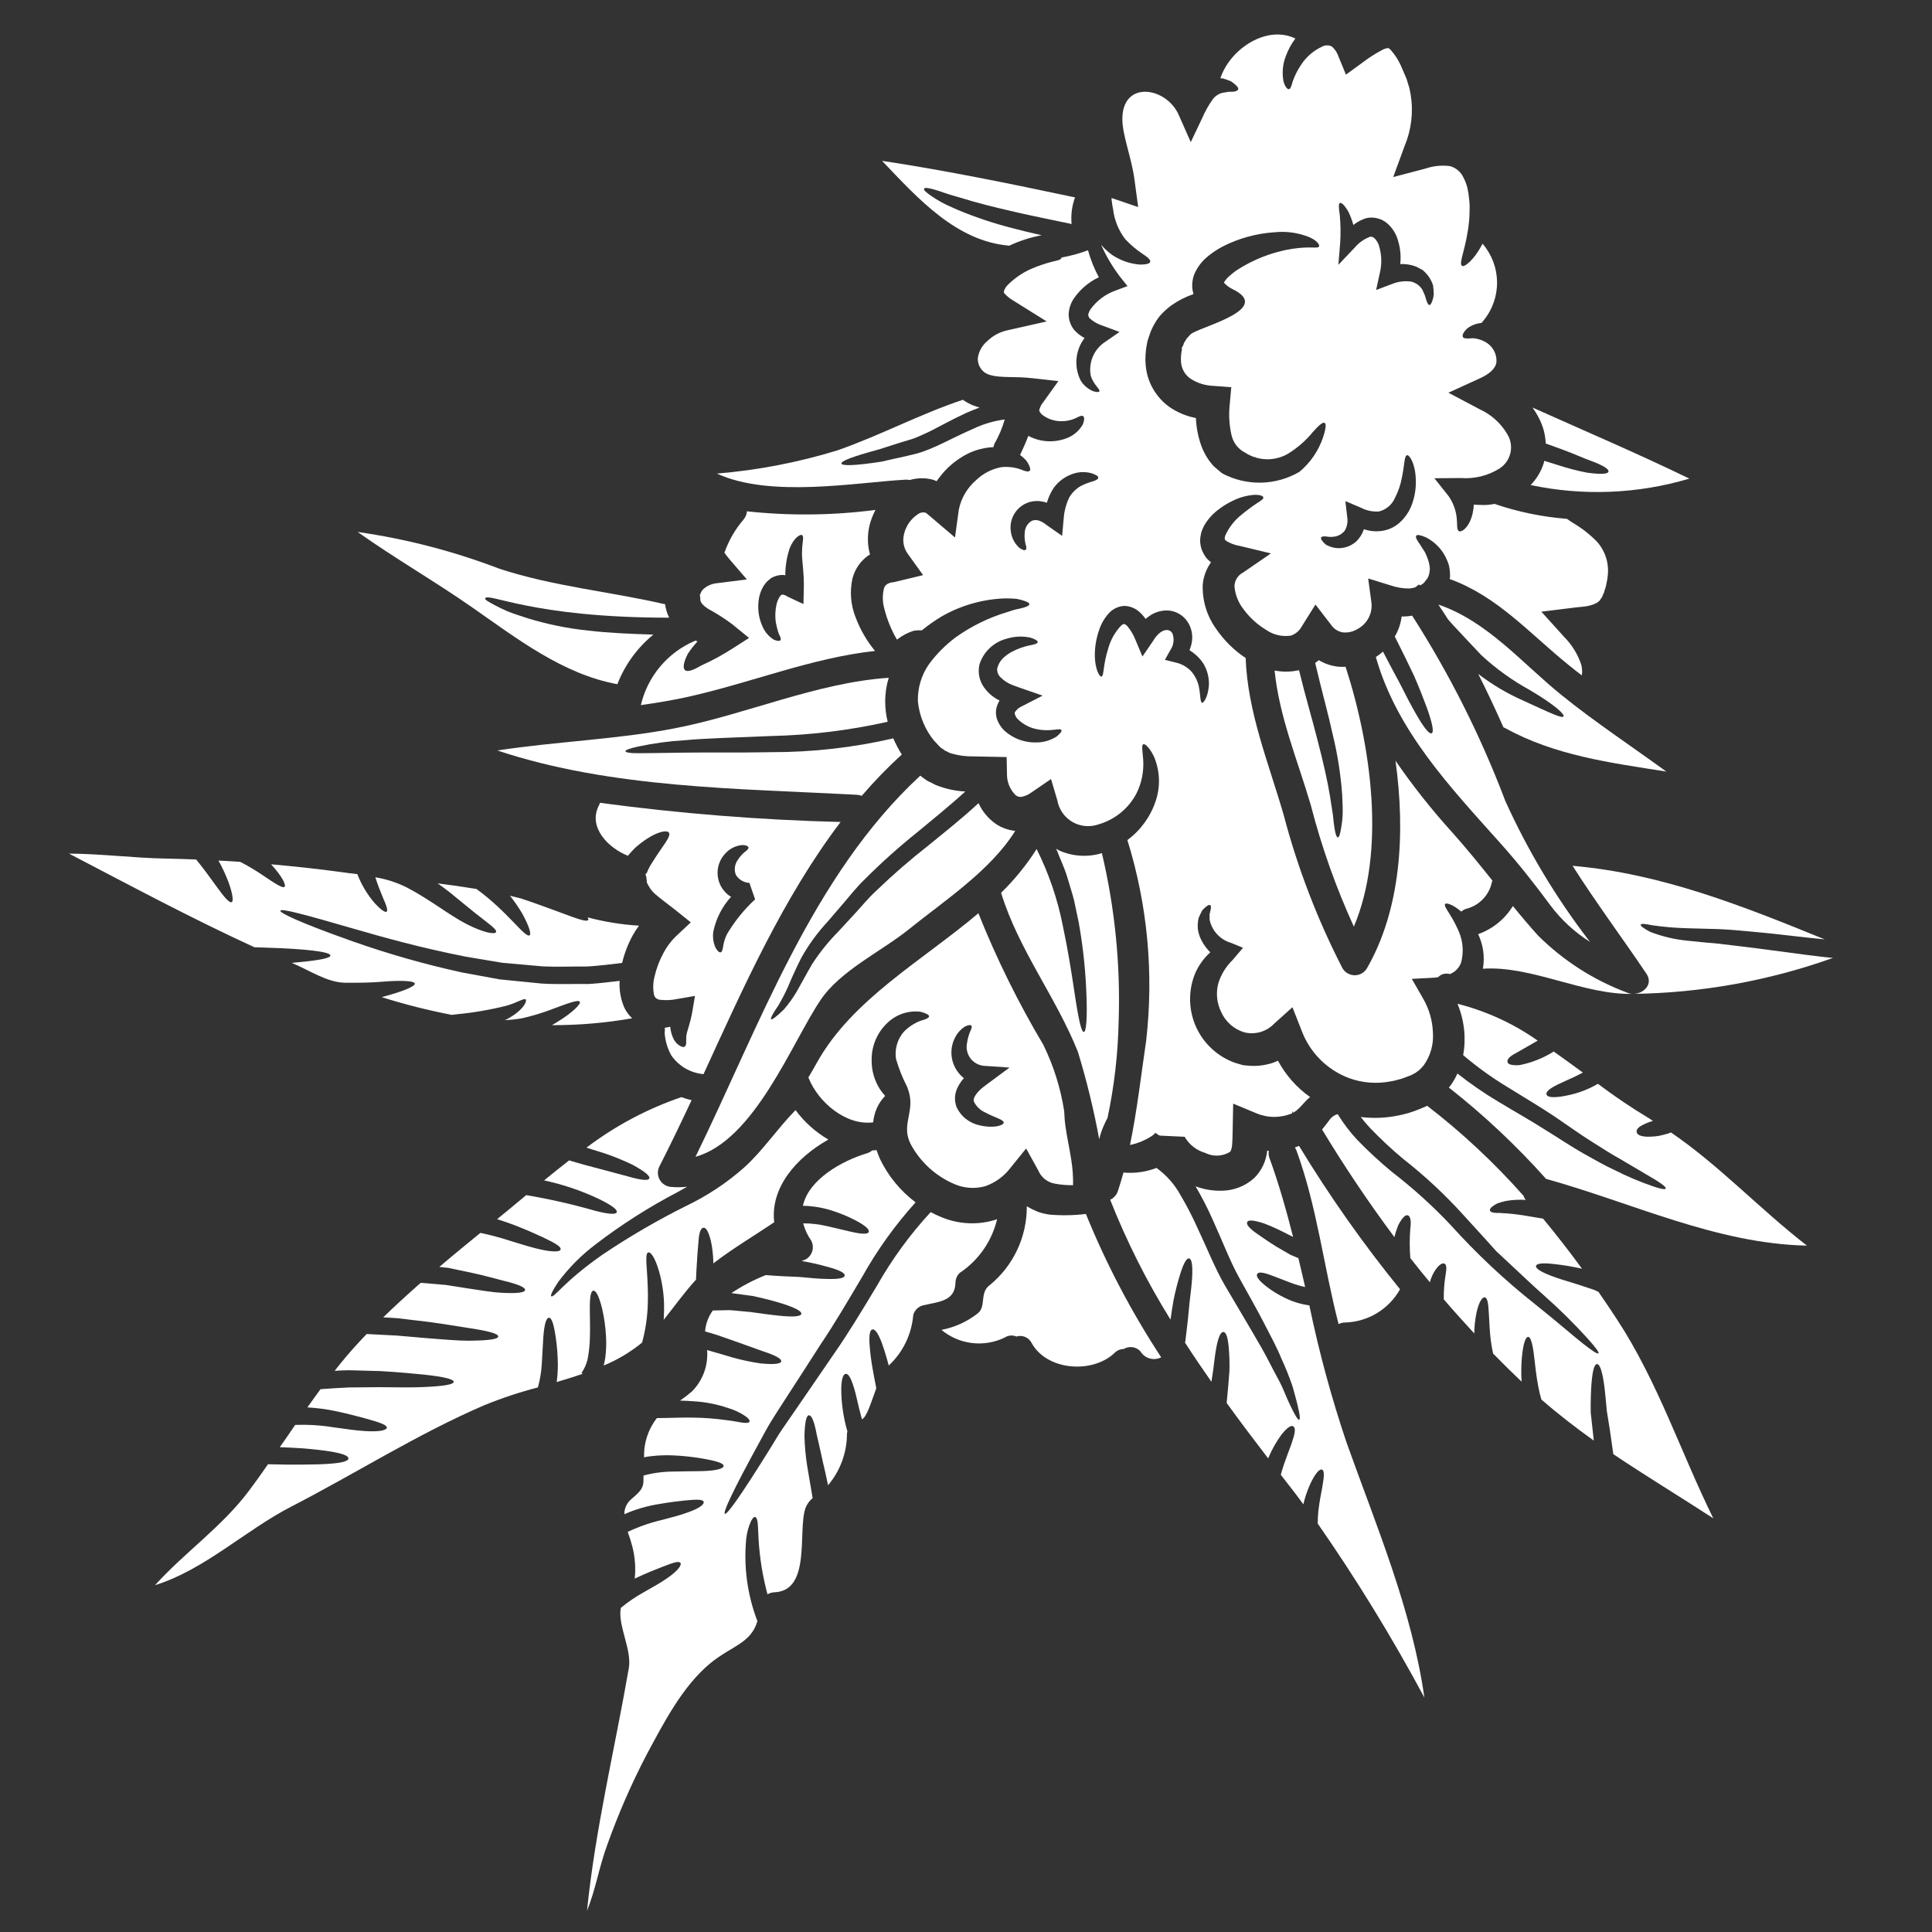
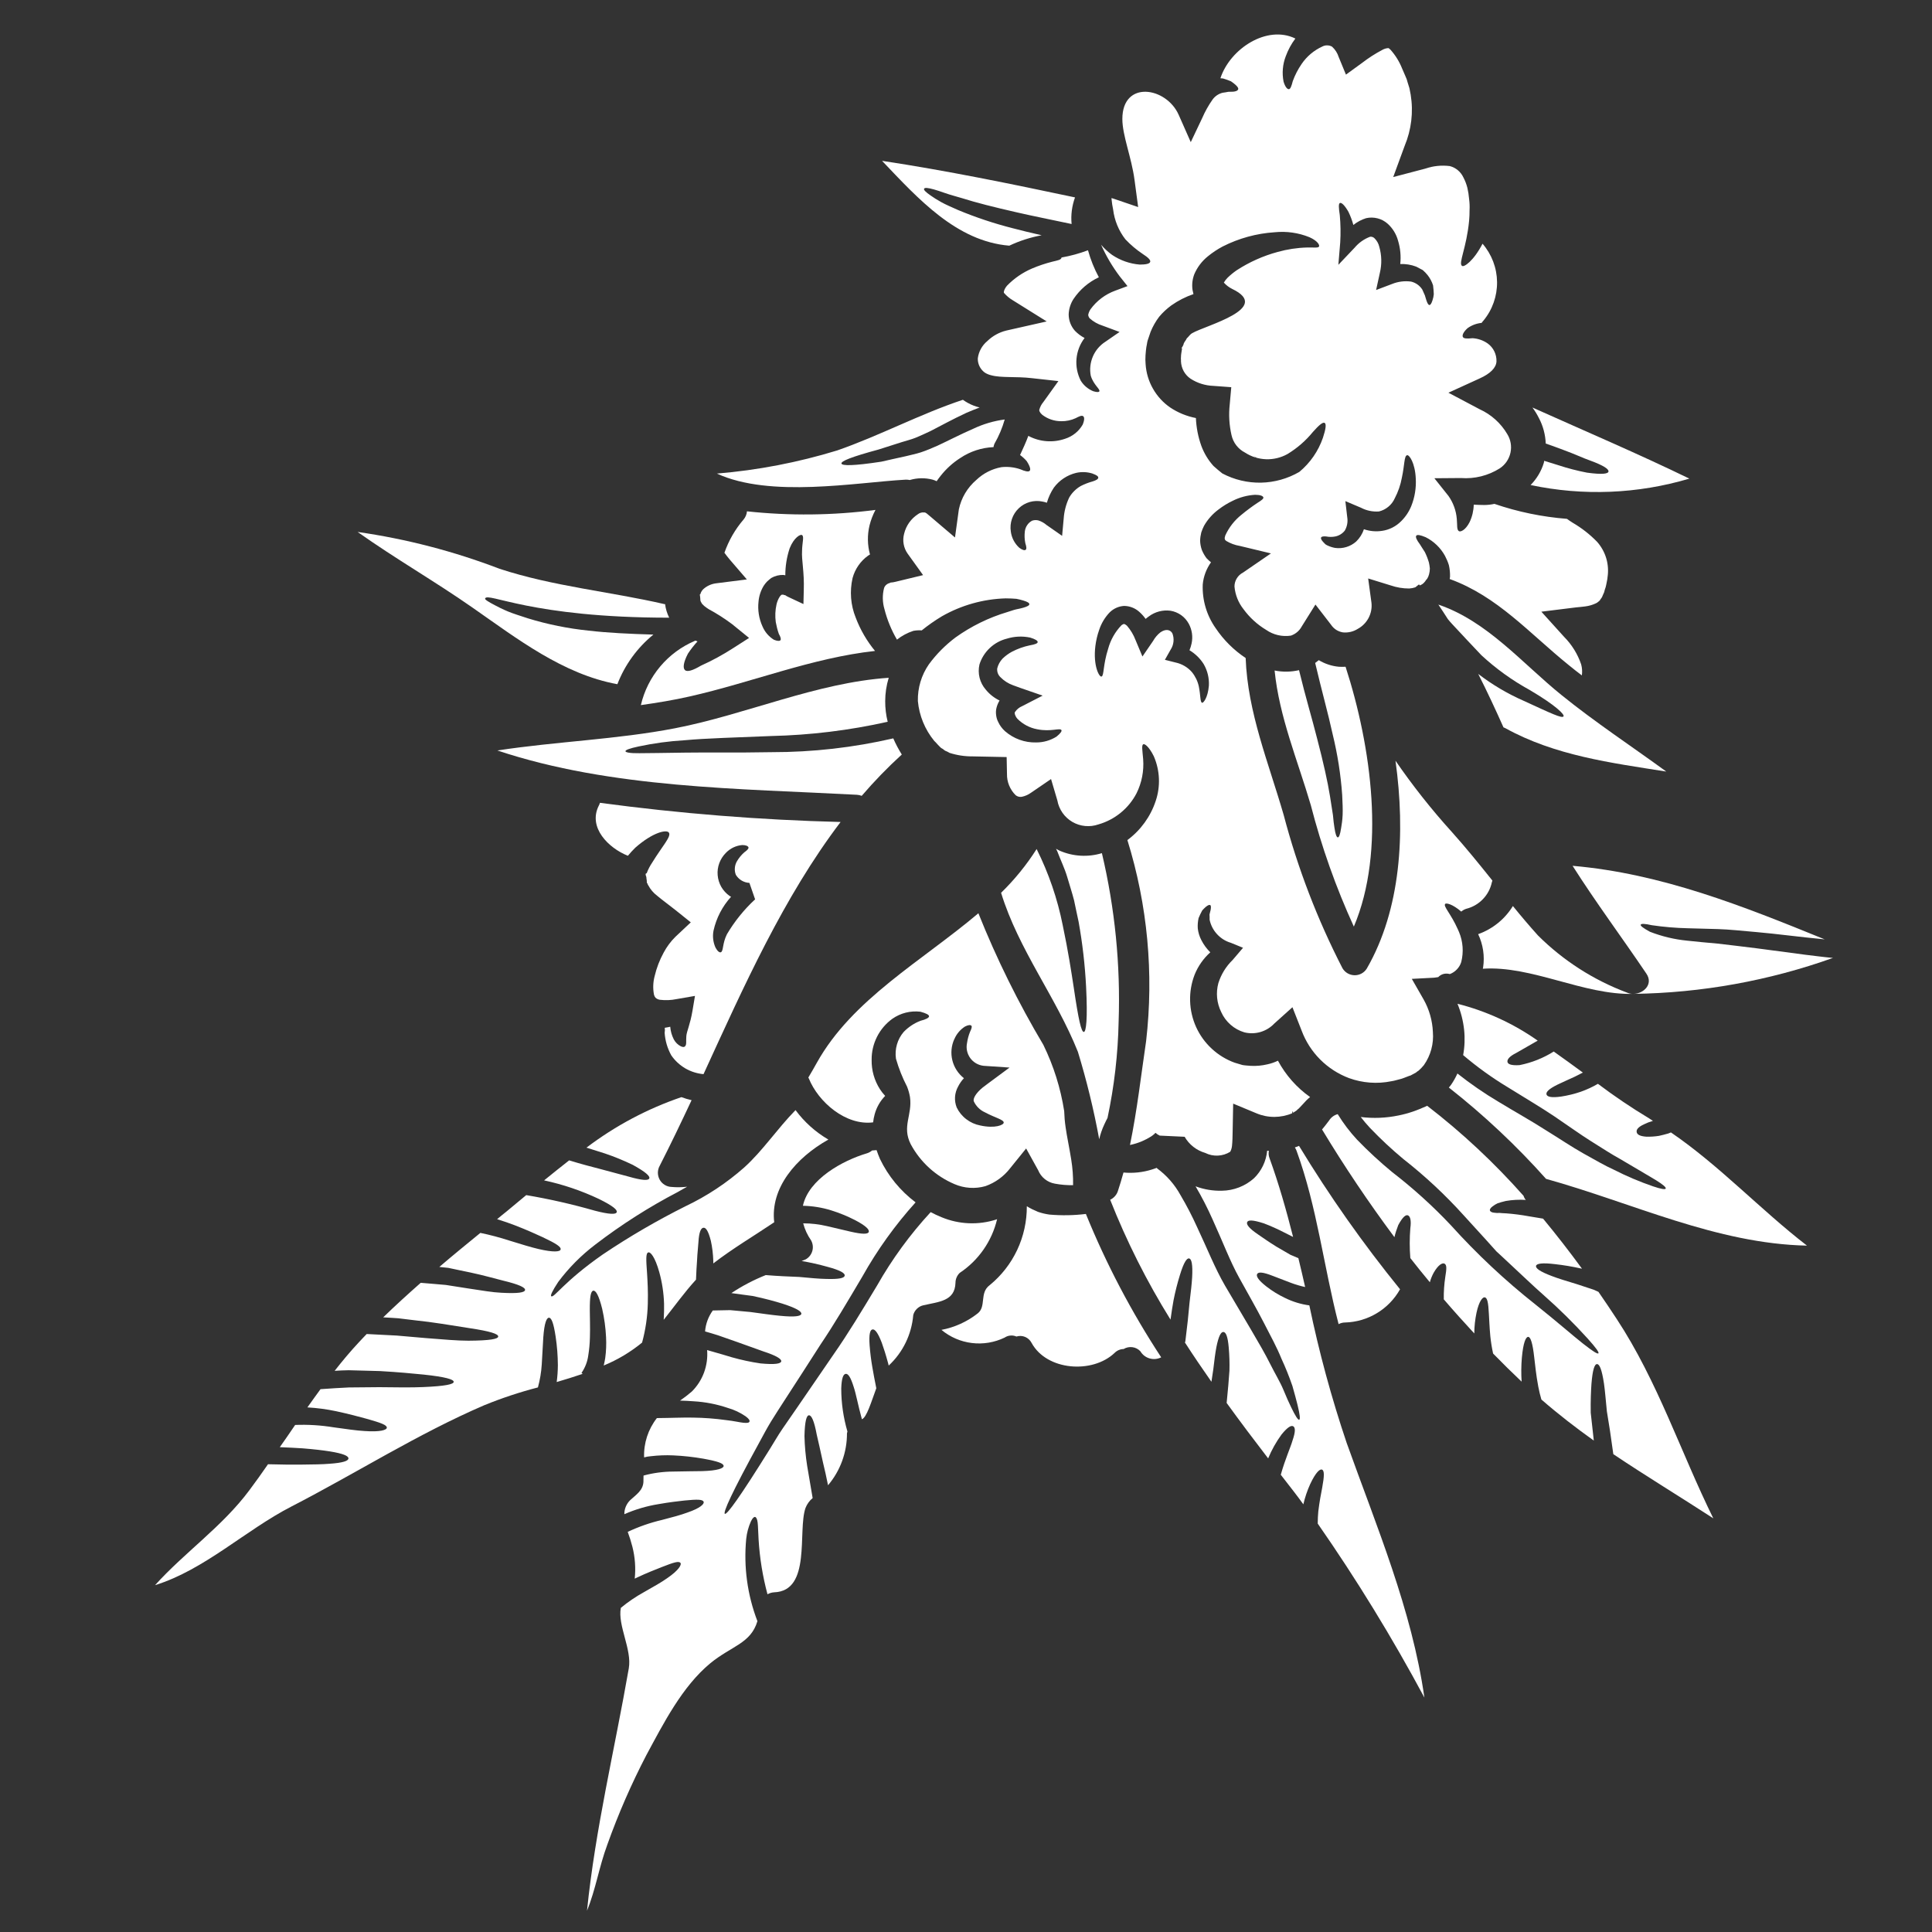
<svg xmlns="http://www.w3.org/2000/svg" fill="none" viewBox="0 0 56 56" height="56" width="56">
  <rect x="0" y="0" width="56" height="56" fill="#333333" stroke="none" />
-   <path fill="white" d="M23.783 28.988C24.359 28.13 25.557 27.571 26.339 26.94C27.325 26.142 28.715 25.235 29.427 24.083C29.229 24.063 29.038 23.996 28.871 23.886C28.65 23.733 28.474 23.524 28.363 23.28C27.858 23.747 27.356 24.142 26.905 24.51C26.381 24.92 25.879 25.356 25.4 25.818C25.18 26.018 25.003 26.238 24.825 26.432C24.639 26.632 24.465 26.822 24.303 26.998C24.018 27.285 23.764 27.601 23.543 27.94C23.367 28.242 23.222 28.515 23.096 28.737C22.988 28.921 22.863 29.095 22.724 29.257C22.486 29.488 22.375 29.566 22.351 29.542C22.327 29.518 22.392 29.39 22.564 29.139C22.665 28.966 22.757 28.789 22.839 28.607C22.935 28.376 23.059 28.095 23.226 27.763C23.437 27.385 23.693 27.034 23.987 26.717C24.142 26.538 24.305 26.348 24.481 26.142C24.657 25.936 24.841 25.701 25.065 25.487C25.547 25.004 26.056 24.548 26.59 24.121C27.027 23.756 27.505 23.376 27.98 22.942C27.687 22.927 27.398 22.864 27.125 22.755L26.871 22.627C26.807 22.586 26.739 22.531 26.675 22.483C23.542 25.378 22.017 29.733 20.16 33.53C21.871 33.052 22.949 30.228 23.783 28.988Z" />
  <path fill="white" d="M37.532 33.259C37.553 33.29 37.571 33.324 37.583 33.36C38.179 34.994 38.366 36.706 38.8 38.381C38.859 38.349 38.925 38.333 38.992 38.333C39.317 38.324 39.635 38.23 39.913 38.061C40.192 37.892 40.422 37.654 40.581 37.37C39.512 36.053 38.533 34.664 37.653 33.214C37.613 33.232 37.573 33.245 37.532 33.259Z" />
  <path fill="white" d="M26.397 33.164C26.676 33.684 27.125 34.093 27.668 34.323C27.951 34.445 28.267 34.465 28.563 34.381C28.848 34.28 29.098 34.099 29.282 33.859L29.743 33.289L30.092 33.92C30.133 34.02 30.199 34.109 30.284 34.177C30.369 34.245 30.47 34.291 30.577 34.309C30.751 34.341 30.927 34.356 31.104 34.353C31.108 34.105 31.09 33.857 31.05 33.611C30.995 33.262 30.924 32.94 30.887 32.672C30.864 32.517 30.851 32.361 30.846 32.205C30.742 31.539 30.539 30.893 30.243 30.287C29.517 29.066 28.886 27.79 28.359 26.471C26.721 27.857 24.701 28.963 23.674 30.809C23.599 30.942 23.518 31.087 23.43 31.233C23.435 31.241 23.439 31.249 23.443 31.257C23.721 31.948 24.521 32.633 25.308 32.532C25.316 32.454 25.331 32.377 25.352 32.301C25.406 32.099 25.511 31.915 25.657 31.765C25.6 31.704 25.549 31.639 25.504 31.569C25.343 31.316 25.259 31.021 25.265 30.721C25.262 30.488 25.316 30.259 25.421 30.051C25.526 29.843 25.679 29.664 25.868 29.528C26.104 29.364 26.392 29.291 26.678 29.325C26.841 29.369 26.929 29.413 26.929 29.457C26.929 29.501 26.841 29.548 26.678 29.589C26.495 29.66 26.33 29.77 26.194 29.911C26.103 30.017 26.036 30.141 25.998 30.275C25.959 30.409 25.95 30.55 25.97 30.688C26.05 30.968 26.158 31.239 26.292 31.498C26.33 31.594 26.358 31.694 26.376 31.796C26.451 32.32 26.136 32.645 26.397 33.164ZM27.661 30.123C27.724 29.971 27.833 29.842 27.972 29.754C28.068 29.706 28.128 29.703 28.155 29.73C28.182 29.757 28.159 29.818 28.118 29.906C28.075 30.011 28.046 30.12 28.03 30.232C28.014 30.307 28.014 30.385 28.03 30.46C28.046 30.535 28.078 30.606 28.123 30.669C28.168 30.731 28.226 30.783 28.293 30.822C28.359 30.86 28.433 30.884 28.51 30.893L29.262 30.944L28.631 31.411C28.581 31.449 28.53 31.486 28.479 31.526C28.282 31.689 28.201 31.842 28.225 31.92C28.291 32.063 28.406 32.178 28.55 32.242C28.852 32.404 29.096 32.452 29.093 32.54C29.093 32.608 28.842 32.717 28.411 32.622C28.265 32.594 28.127 32.532 28.009 32.441C27.89 32.351 27.795 32.234 27.73 32.1C27.692 32.002 27.675 31.898 27.682 31.793C27.689 31.689 27.72 31.587 27.77 31.496C27.815 31.407 27.872 31.325 27.94 31.252C27.774 31.122 27.656 30.941 27.605 30.736C27.554 30.532 27.573 30.316 27.659 30.123H27.661Z" />
  <path fill="white" d="M47.881 26.818C48.227 26.869 48.575 26.898 48.925 26.906C49.179 26.913 49.461 26.92 49.796 26.93C50.132 26.94 50.498 26.981 50.925 27.018C51.481 27.066 52.186 27.162 52.89 27.228C50.517 26.262 48.161 25.32 45.582 25.096C46.256 26.157 47.009 27.167 47.721 28.221C47.931 28.53 47.639 28.805 47.344 28.808C49.319 28.781 51.275 28.428 53.134 27.764H53.107C52.815 27.737 52.585 27.703 52.321 27.673C51.802 27.605 51.334 27.54 50.91 27.486C50.487 27.432 50.117 27.39 49.788 27.351C49.459 27.32 49.161 27.296 48.907 27.266C48.536 27.23 48.172 27.143 47.825 27.008C47.619 26.896 47.541 26.832 47.558 26.801C47.575 26.77 47.671 26.771 47.881 26.818Z" />
  <path fill="white" d="M19.566 21.109C17.889 21.434 16.115 21.492 14.417 21.753C17.716 22.855 21.448 22.855 24.837 23.037C24.885 23.04 24.932 23.05 24.977 23.068C25.34 22.645 25.728 22.245 26.139 21.87C26.045 21.72 25.962 21.564 25.892 21.402C24.737 21.669 23.555 21.803 22.37 21.802C21.309 21.822 20.488 21.805 19.864 21.815C19.24 21.826 18.81 21.829 18.532 21.832C18.255 21.836 18.133 21.808 18.129 21.775C18.126 21.741 18.241 21.693 18.513 21.636C18.953 21.542 19.399 21.482 19.848 21.456C20.479 21.398 21.306 21.378 22.353 21.334C23.489 21.308 24.62 21.17 25.73 20.921C25.681 20.725 25.657 20.525 25.658 20.324C25.658 20.094 25.693 19.866 25.76 19.646C23.661 19.788 21.627 20.71 19.566 21.109Z" />
  <path fill="white" d="M19.733 30.327C19.647 30.283 19.578 30.215 19.532 30.13C19.473 30.015 19.437 29.89 19.427 29.761C19.377 29.771 19.322 29.784 19.268 29.791C19.275 29.839 19.274 29.888 19.265 29.935C19.28 30.165 19.346 30.388 19.457 30.589C19.563 30.744 19.702 30.872 19.863 30.967C20.025 31.061 20.206 31.118 20.392 31.135C21.551 28.61 22.707 26.009 24.365 23.826C22.031 23.767 19.702 23.581 17.389 23.27C17.382 23.3 17.371 23.329 17.355 23.355C17.037 23.989 17.642 24.582 18.195 24.803C18.199 24.803 18.199 24.803 18.199 24.806C18.266 24.725 18.337 24.646 18.413 24.572C18.928 24.118 19.328 24.037 19.389 24.135C19.463 24.247 19.197 24.525 18.907 24.998C18.841 25.095 18.786 25.2 18.745 25.31C18.741 25.313 18.714 25.323 18.714 25.313L18.721 25.32C18.717 25.329 18.715 25.338 18.714 25.347V25.358L18.735 25.425C18.735 25.473 18.752 25.521 18.748 25.569C18.748 25.603 18.768 25.603 18.772 25.62C18.775 25.637 18.772 25.64 18.792 25.664C18.854 25.781 18.941 25.883 19.046 25.962C19.185 26.081 19.375 26.216 19.579 26.379L20.023 26.735L19.579 27.152C19.442 27.287 19.326 27.443 19.236 27.613C19.119 27.827 19.031 28.056 18.975 28.294C18.929 28.468 18.922 28.65 18.955 28.826C18.962 28.86 18.977 28.891 18.999 28.918C19.034 28.951 19.079 28.972 19.128 28.979C19.289 28.999 19.453 28.992 19.612 28.959L20.144 28.867L20.073 29.291C20.005 29.698 19.907 29.884 19.894 30.027C19.88 30.169 19.91 30.284 19.853 30.331C19.831 30.354 19.79 30.354 19.733 30.327ZM20.682 26.974C20.763 26.609 20.938 26.271 21.19 25.994C21.176 25.985 21.159 25.978 21.146 25.968C21.048 25.899 20.967 25.81 20.907 25.707C20.848 25.603 20.812 25.488 20.802 25.369C20.791 25.25 20.808 25.131 20.849 25.019C20.89 24.907 20.956 24.805 21.04 24.721C21.165 24.59 21.334 24.509 21.515 24.494C21.624 24.494 21.684 24.525 21.695 24.562C21.705 24.6 21.654 24.647 21.573 24.706C21.488 24.781 21.416 24.869 21.359 24.967C21.325 25.026 21.305 25.091 21.3 25.159C21.294 25.226 21.304 25.294 21.329 25.357C21.37 25.425 21.428 25.482 21.496 25.523C21.565 25.564 21.642 25.587 21.722 25.591L21.888 26.07H21.885C21.566 26.365 21.291 26.706 21.07 27.08C20.934 27.352 20.974 27.569 20.894 27.602C20.857 27.616 20.798 27.575 20.741 27.47C20.67 27.315 20.649 27.142 20.682 26.974ZM18.77 25.32H18.766C18.766 25.317 18.77 25.313 18.77 25.31V25.32Z" />
  <path fill="white" d="M48.355 32.855C48.259 32.882 48.169 32.906 48.088 32.923C47.964 32.943 47.84 32.951 47.715 32.947C47.532 32.933 47.453 32.886 47.44 32.815C47.427 32.744 47.477 32.671 47.647 32.591C47.732 32.549 47.82 32.515 47.911 32.489C47.874 32.465 47.84 32.441 47.803 32.418C47.29 32.11 46.794 31.775 46.317 31.415C46.159 31.507 45.992 31.584 45.819 31.645C45.635 31.708 45.445 31.754 45.253 31.784C44.965 31.825 44.846 31.791 44.826 31.723C44.806 31.656 44.89 31.564 45.144 31.439C45.273 31.377 45.439 31.303 45.646 31.208C45.717 31.174 45.798 31.133 45.88 31.089C45.602 30.886 45.321 30.679 45.036 30.479C44.733 30.67 44.397 30.803 44.046 30.873C43.799 30.889 43.704 30.845 43.694 30.777C43.684 30.708 43.751 30.62 43.938 30.526C44.077 30.444 44.277 30.334 44.571 30.163C43.868 29.668 43.08 29.306 42.246 29.095C42.346 29.336 42.41 29.589 42.438 29.848C42.464 30.093 42.455 30.34 42.41 30.583C42.811 30.924 43.239 31.233 43.689 31.505C44.184 31.814 44.648 32.085 45.055 32.359C45.462 32.634 45.794 32.875 46.112 33.075C46.431 33.275 46.705 33.454 46.953 33.59C47.441 33.881 47.783 34.075 47.997 34.207C48.211 34.339 48.295 34.417 48.282 34.451C48.268 34.484 48.153 34.468 47.912 34.386C47.525 34.253 47.148 34.093 46.783 33.907C46.519 33.788 46.231 33.62 45.895 33.433C45.56 33.246 45.197 32.999 44.793 32.751C44.4 32.497 43.935 32.24 43.427 31.931C43.015 31.686 42.62 31.413 42.244 31.116C42.193 31.23 42.132 31.339 42.061 31.442C42.041 31.472 42.017 31.496 41.996 31.523C43.011 32.321 43.954 33.206 44.813 34.17C47.335 34.872 49.755 36.051 52.376 36.105C51.02 35.058 49.847 33.79 48.433 32.824C48.406 32.835 48.379 32.845 48.355 32.855Z" />
  <path fill="white" d="M44.166 20.314C43.696 20.108 43.254 19.846 42.847 19.534C43.105 20.042 43.345 20.558 43.579 21.083C43.596 21.088 43.612 21.095 43.627 21.103C45.071 21.903 46.688 22.11 48.298 22.364C47.281 21.622 46.234 20.934 45.258 20.144C44.112 19.218 43.115 18.009 41.691 17.524C41.783 17.663 41.878 17.802 41.966 17.944C42.007 17.995 42.051 18.046 42.095 18.093C42.403 18.425 42.685 18.724 42.939 18.992C43.362 19.383 43.831 19.721 44.336 19.998C45.109 20.453 45.359 20.717 45.319 20.765C45.274 20.829 44.976 20.686 44.166 20.314Z" />
  <path fill="white" d="M46 13.7C45.714 13.645 45.432 13.571 45.156 13.48L44.759 13.357C44.757 13.377 44.754 13.396 44.749 13.415C44.675 13.658 44.543 13.879 44.365 14.059C45.891 14.382 47.472 14.318 48.967 13.873C47.481 13.151 45.943 12.496 44.418 11.812C44.489 11.907 44.551 12.008 44.604 12.114C44.726 12.343 44.794 12.597 44.804 12.856C44.987 12.92 45.157 12.981 45.309 13.039C45.645 13.161 45.899 13.283 46.096 13.351C46.486 13.494 46.632 13.598 46.623 13.666C46.615 13.734 46.444 13.761 46 13.7Z" />
-   <path fill="white" d="M41.037 20.683C40.908 20.459 40.752 20.161 40.557 19.774C40.419 19.52 40.259 19.222 40.086 18.886C40.022 18.943 39.955 18.995 39.883 19.042L39.882 19.045L39.88 19.046C40.49 21.195 42.046 22.825 43.496 24.449C44.015 25.029 44.483 25.625 44.944 26.248C45.257 26.666 45.644 27.022 46.086 27.3C45.113 26.039 44.29 24.669 43.633 23.218C42.921 21.338 42.016 19.538 40.932 17.845C40.831 17.863 40.729 17.871 40.627 17.869C40.611 18.003 40.577 18.134 40.525 18.259C40.498 18.325 40.466 18.389 40.429 18.45C40.646 18.881 40.829 19.254 40.978 19.569C41.155 19.969 41.273 20.288 41.365 20.532C41.538 21.023 41.562 21.227 41.497 21.254C41.432 21.281 41.295 21.134 41.037 20.683Z" />
  <path fill="white" d="M42.98 28.079C44.4 27.983 45.901 28.846 47.338 28.808C47.276 28.809 47.215 28.797 47.159 28.771C46.192 28.409 45.313 27.845 44.581 27.117C44.33 26.839 44.089 26.554 43.852 26.262C43.619 26.641 43.264 26.928 42.845 27.077C42.988 27.377 43.038 27.712 42.989 28.04C42.984 28.052 42.981 28.066 42.98 28.079Z" />
  <path fill="white" d="M34.21 10.11V10.114L34.214 10.11H34.21Z" />
  <path fill="white" d="M38.776 24.272C38.742 24.269 38.708 24.184 38.68 23.994C38.663 23.898 38.65 23.777 38.636 23.625C38.612 23.476 38.585 23.296 38.551 23.082C38.483 22.658 38.36 22.106 38.175 21.398C38.036 20.845 37.84 20.199 37.653 19.425C37.42 19.479 37.179 19.482 36.945 19.435C37.08 20.781 37.612 22.035 37.995 23.34C38.306 24.547 38.723 25.724 39.242 26.858C40.171 24.675 39.75 21.634 39.002 19.326C38.937 19.33 38.871 19.33 38.806 19.326C38.6 19.307 38.402 19.241 38.226 19.135C38.192 19.162 38.158 19.189 38.121 19.216C38.307 20.009 38.501 20.697 38.629 21.287C38.77 21.864 38.862 22.451 38.904 23.043C38.914 23.267 38.924 23.456 38.917 23.618C38.91 23.78 38.89 23.903 38.873 24.002C38.844 24.195 38.81 24.276 38.776 24.272Z" />
  <path fill="white" d="M30.502 7.585C30.301 7.636 30.104 7.702 29.913 7.783C29.641 7.9 29.394 8.069 29.188 8.282C29.092 8.397 29.086 8.492 29.106 8.495C29.178 8.577 29.261 8.647 29.354 8.702L30.339 9.317L29.17 9.581C28.961 9.632 28.771 9.737 28.617 9.887C28.465 10.013 28.367 10.192 28.342 10.388C28.339 10.512 28.382 10.634 28.465 10.727C28.476 10.738 28.488 10.749 28.498 10.761C28.517 10.779 28.538 10.795 28.559 10.809C28.612 10.84 28.669 10.863 28.729 10.877C29.021 10.958 29.448 10.907 29.908 10.961L30.678 11.046L30.24 11.656C30.189 11.717 30.151 11.787 30.129 11.864C30.112 11.897 30.136 11.959 30.21 12.023C30.369 12.145 30.563 12.21 30.763 12.209C30.907 12.211 31.049 12.181 31.179 12.121C31.271 12.073 31.346 12.036 31.39 12.06C31.434 12.084 31.441 12.162 31.383 12.307C31.27 12.504 31.087 12.65 30.871 12.718C30.701 12.777 30.52 12.801 30.34 12.788C30.16 12.775 29.984 12.726 29.824 12.643C29.817 12.639 29.813 12.633 29.807 12.633C29.739 12.819 29.651 13.006 29.567 13.189C29.637 13.24 29.702 13.299 29.759 13.365C29.86 13.521 29.881 13.616 29.844 13.649C29.806 13.683 29.705 13.66 29.572 13.601C29.397 13.542 29.211 13.521 29.027 13.541C28.754 13.59 28.502 13.719 28.301 13.91C28.042 14.131 27.863 14.431 27.793 14.764L27.681 15.579L26.949 14.956C26.881 14.899 26.827 14.844 26.786 14.854C26.755 14.85 26.723 14.852 26.693 14.861C26.663 14.869 26.634 14.883 26.61 14.902C26.407 15.033 26.262 15.237 26.206 15.472C26.18 15.569 26.175 15.671 26.193 15.771C26.21 15.87 26.25 15.965 26.308 16.047L26.756 16.67L25.962 16.862C25.914 16.875 25.864 16.883 25.813 16.886C25.786 16.906 25.742 16.909 25.722 16.927C25.677 16.953 25.643 16.993 25.626 17.042C25.573 17.243 25.577 17.455 25.636 17.655C25.715 17.966 25.837 18.264 25.999 18.54C26.141 18.428 26.301 18.342 26.473 18.286C26.554 18.27 26.636 18.266 26.717 18.272C26.903 18.122 27.099 17.985 27.304 17.862C27.868 17.541 28.502 17.363 29.151 17.344C29.27 17.344 29.371 17.35 29.46 17.357C29.529 17.37 29.599 17.387 29.666 17.408C29.778 17.442 29.836 17.475 29.836 17.513C29.836 17.55 29.775 17.581 29.663 17.614C29.605 17.632 29.538 17.645 29.456 17.662C29.375 17.68 29.293 17.713 29.198 17.741C28.661 17.901 28.153 18.15 27.697 18.476C27.403 18.697 27.142 18.959 26.924 19.256C26.708 19.568 26.596 19.941 26.605 20.32C26.644 20.744 26.81 21.147 27.08 21.476C27.094 21.479 27.271 21.696 27.307 21.696C27.341 21.713 27.361 21.741 27.398 21.761C27.441 21.777 27.482 21.797 27.521 21.822C27.736 21.891 27.962 21.926 28.188 21.924L28.679 21.934L29.178 21.944L29.188 22.429C29.185 22.545 29.206 22.66 29.25 22.767C29.294 22.874 29.359 22.971 29.442 23.052C29.467 23.07 29.494 23.084 29.524 23.092C29.554 23.099 29.585 23.101 29.615 23.096C29.714 23.076 29.808 23.034 29.89 22.974L30.465 22.581L30.648 23.201C30.671 23.33 30.722 23.452 30.797 23.56C30.872 23.667 30.969 23.757 31.082 23.823C31.195 23.889 31.322 23.93 31.452 23.942C31.582 23.955 31.714 23.939 31.838 23.896C32.073 23.829 32.293 23.714 32.483 23.559C32.673 23.404 32.83 23.212 32.943 22.994C33.095 22.688 33.161 22.346 33.135 22.005C33.114 21.75 33.084 21.601 33.138 21.573C33.182 21.55 33.31 21.651 33.443 21.919C33.622 22.33 33.642 22.793 33.498 23.218C33.348 23.671 33.061 24.066 32.678 24.35C33.263 26.232 33.447 28.216 33.221 30.174C33.077 31.147 32.96 32.187 32.753 33.188C32.873 33.163 32.99 33.127 33.102 33.079C33.194 33.04 33.282 32.994 33.367 32.94C33.401 32.918 33.433 32.893 33.462 32.866C33.479 32.852 33.479 32.845 33.489 32.838C33.49 32.838 33.49 32.838 33.491 32.838C33.491 32.838 33.492 32.838 33.492 32.837C33.492 32.837 33.493 32.837 33.493 32.836C33.493 32.836 33.493 32.835 33.493 32.835L33.496 32.838C33.532 32.87 33.572 32.897 33.615 32.916L34.337 32.95C34.468 33.177 34.682 33.345 34.934 33.418C35.047 33.475 35.174 33.502 35.301 33.496C35.428 33.49 35.551 33.452 35.659 33.384C35.687 33.331 35.704 33.274 35.71 33.215C35.724 33.09 35.727 32.923 35.73 32.735L35.744 31.989L36.422 32.271C36.586 32.34 36.763 32.375 36.941 32.374C37.119 32.373 37.295 32.337 37.459 32.267L37.455 32.264V32.257C37.469 32.251 37.432 32.22 37.479 32.22V32.241L37.472 32.257C37.481 32.253 37.488 32.249 37.496 32.244L37.571 32.196C37.619 32.159 37.611 32.152 37.642 32.135C37.717 32.054 37.795 31.976 37.866 31.895C37.9 31.861 37.936 31.829 37.974 31.799C37.586 31.525 37.267 31.164 37.042 30.745C36.945 30.792 36.842 30.827 36.737 30.85C36.578 30.888 36.415 30.903 36.252 30.894C36.171 30.887 36.09 30.884 36.013 30.87L35.785 30.802C35.54 30.713 35.315 30.575 35.124 30.398C34.932 30.221 34.778 30.007 34.67 29.77C34.563 29.532 34.503 29.275 34.496 29.015C34.488 28.754 34.533 28.494 34.627 28.251C34.727 28.003 34.883 27.782 35.081 27.603C34.977 27.501 34.89 27.383 34.824 27.254C34.767 27.146 34.731 27.029 34.718 26.908C34.712 26.808 34.72 26.708 34.742 26.61C34.773 26.534 34.808 26.461 34.847 26.39C34.879 26.353 34.913 26.319 34.949 26.288C35.01 26.237 35.054 26.22 35.078 26.234C35.102 26.247 35.105 26.294 35.091 26.373C35.081 26.41 35.071 26.454 35.058 26.508C35.062 26.558 35.063 26.608 35.061 26.657C35.093 26.815 35.168 26.96 35.277 27.078C35.385 27.196 35.524 27.283 35.678 27.328L36.03 27.472L35.729 27.825C35.537 28.011 35.395 28.242 35.315 28.496C35.239 28.776 35.268 29.073 35.397 29.334C35.459 29.474 35.552 29.6 35.668 29.702C35.783 29.803 35.92 29.879 36.068 29.923C36.222 29.961 36.383 29.958 36.536 29.913C36.688 29.868 36.826 29.784 36.935 29.669L37.462 29.195L37.727 29.869C37.844 30.184 38.027 30.47 38.264 30.708C38.501 30.946 38.786 31.13 39.1 31.249C39.494 31.392 39.92 31.424 40.33 31.34C40.432 31.326 40.531 31.289 40.632 31.266C40.683 31.252 40.728 31.228 40.776 31.212L40.85 31.184L40.884 31.174L40.898 31.167L41.042 31.089C41.064 31.069 41.089 31.05 41.116 31.035C41.173 30.986 41.225 30.931 41.272 30.873C41.469 30.594 41.561 30.254 41.533 29.914C41.519 29.582 41.427 29.259 41.264 28.97L40.922 28.373L41.569 28.339C41.613 28.336 41.647 28.326 41.688 28.322C41.726 28.282 41.774 28.252 41.826 28.235C41.879 28.219 41.935 28.216 41.99 28.226C42.002 28.23 42.014 28.233 42.027 28.233C42.104 28.204 42.174 28.157 42.231 28.096C42.288 28.036 42.331 27.963 42.355 27.884C42.428 27.596 42.406 27.291 42.291 27.016C42.28 26.987 42.268 26.959 42.254 26.932C42.057 26.488 41.83 26.271 41.888 26.203C41.911 26.162 42.105 26.206 42.355 26.423C42.398 26.387 42.446 26.359 42.499 26.342C42.682 26.297 42.849 26.201 42.98 26.065C43.112 25.93 43.202 25.76 43.242 25.575C43.246 25.558 43.251 25.541 43.258 25.524C42.875 25.045 42.489 24.569 42.079 24.111C41.49 23.461 40.946 22.772 40.449 22.05C40.741 24.151 40.605 26.358 39.618 28.073C39.581 28.133 39.529 28.183 39.467 28.217C39.405 28.251 39.335 28.269 39.264 28.268C39.193 28.267 39.124 28.248 39.062 28.213C39.001 28.178 38.95 28.127 38.913 28.066C38.185 26.651 37.613 25.161 37.208 23.622C36.771 22.11 36.164 20.653 36.106 19.073C35.763 18.845 35.468 18.552 35.238 18.21C34.976 17.84 34.844 17.393 34.862 16.939C34.884 16.708 34.967 16.488 35.101 16.299C35.056 16.262 35.013 16.222 34.972 16.18C34.917 16.107 34.872 16.027 34.837 15.943C34.806 15.856 34.789 15.766 34.786 15.675C34.788 15.594 34.8 15.513 34.819 15.435C34.841 15.369 34.867 15.305 34.898 15.243C35.003 15.058 35.147 14.896 35.318 14.769C35.447 14.67 35.585 14.585 35.732 14.515C35.934 14.414 36.154 14.355 36.379 14.342C36.532 14.342 36.606 14.376 36.619 14.416C36.632 14.457 36.557 14.508 36.439 14.582C36.283 14.686 36.133 14.798 35.988 14.918C35.784 15.079 35.621 15.287 35.514 15.525L35.497 15.596C35.502 15.61 35.504 15.625 35.503 15.64C35.517 15.647 35.514 15.653 35.52 15.66C35.534 15.664 35.53 15.67 35.544 15.68C35.665 15.752 35.798 15.801 35.937 15.824L36.839 16.041L36.029 16.597C35.955 16.635 35.892 16.693 35.849 16.764C35.805 16.835 35.782 16.917 35.782 17C35.803 17.241 35.894 17.469 36.044 17.658C36.221 17.9 36.444 18.104 36.701 18.258C36.91 18.403 37.166 18.462 37.417 18.424C37.552 18.378 37.665 18.283 37.732 18.157L38.129 17.523L38.579 18.106C38.618 18.165 38.669 18.216 38.728 18.255C38.788 18.293 38.855 18.319 38.925 18.33C39.077 18.345 39.229 18.309 39.357 18.227C39.49 18.155 39.598 18.045 39.669 17.911C39.739 17.778 39.769 17.626 39.753 17.475L39.657 16.767L40.305 16.967C40.478 17.027 40.66 17.058 40.844 17.058C40.905 17.055 40.965 17.043 41.023 17.024L41.13 16.939C41.137 16.949 41.147 16.959 41.154 16.969C41.181 16.958 41.207 16.944 41.232 16.928C41.261 16.906 41.287 16.88 41.309 16.85C41.325 16.823 41.344 16.798 41.367 16.776C41.392 16.736 41.41 16.693 41.422 16.647C41.437 16.592 41.444 16.535 41.445 16.477C41.44 16.419 41.43 16.362 41.418 16.305C41.387 16.2 41.348 16.098 41.299 16C41.242 15.919 41.198 15.837 41.156 15.776C41.064 15.654 41.023 15.566 41.051 15.528C41.078 15.491 41.166 15.505 41.325 15.572C41.562 15.691 41.757 15.88 41.884 16.112C41.929 16.197 41.967 16.287 41.996 16.379C42.022 16.491 42.033 16.605 42.03 16.719C42.027 16.739 42.023 16.762 42.02 16.783C43.407 17.284 44.332 18.359 45.467 19.275C45.593 19.38 45.722 19.479 45.851 19.577C45.866 19.47 45.859 19.362 45.831 19.258C45.729 18.957 45.559 18.683 45.335 18.458L44.677 17.73L45.687 17.605C45.772 17.595 45.863 17.591 45.944 17.578C46.048 17.565 46.15 17.537 46.246 17.493C46.278 17.481 46.306 17.462 46.331 17.439C46.36 17.419 46.383 17.392 46.398 17.361C46.428 17.326 46.449 17.286 46.463 17.242C46.489 17.195 46.507 17.143 46.517 17.09L46.544 17.009C46.544 17.001 46.551 16.971 46.551 16.978L46.561 16.93C46.572 16.866 46.595 16.774 46.595 16.733C46.623 16.551 46.611 16.364 46.559 16.186C46.507 16.009 46.416 15.845 46.294 15.706C46.083 15.489 45.843 15.302 45.582 15.15C45.517 15.11 45.466 15.073 45.419 15.039C44.703 14.983 43.997 14.838 43.317 14.605C43.222 14.626 43.124 14.637 43.026 14.638C42.92 14.635 42.816 14.635 42.717 14.628C42.713 14.803 42.673 14.975 42.598 15.133C42.477 15.373 42.324 15.432 42.28 15.391C42.222 15.343 42.243 15.225 42.226 15.042C42.207 14.803 42.124 14.573 41.986 14.377L41.576 13.862L42.345 13.856C42.742 13.886 43.138 13.787 43.474 13.574C43.632 13.469 43.742 13.306 43.782 13.121C43.822 12.935 43.788 12.742 43.688 12.581C43.502 12.265 43.222 12.014 42.888 11.862L41.983 11.383L42.881 10.973C43.203 10.829 43.366 10.658 43.376 10.478C43.38 10.377 43.358 10.276 43.314 10.185C43.27 10.094 43.204 10.015 43.122 9.956C42.993 9.865 42.841 9.813 42.684 9.803C42.535 9.817 42.43 9.82 42.403 9.769C42.376 9.719 42.413 9.626 42.538 9.512C42.658 9.426 42.799 9.374 42.946 9.359C42.962 9.335 42.98 9.312 43 9.291C43.259 8.977 43.398 8.581 43.393 8.173C43.388 7.765 43.239 7.373 42.972 7.064C42.718 7.559 42.43 7.759 42.376 7.705C42.267 7.631 42.508 7.186 42.583 6.397C42.592 6.295 42.597 6.193 42.596 6.091C42.602 5.984 42.597 5.876 42.583 5.769C42.574 5.659 42.557 5.549 42.532 5.441C42.505 5.337 42.467 5.237 42.417 5.142C42.379 5.062 42.325 4.991 42.257 4.934C42.189 4.877 42.109 4.836 42.023 4.814C41.783 4.784 41.54 4.809 41.311 4.888L40.383 5.132L40.715 4.227C40.91 3.76 40.971 3.248 40.89 2.748L40.853 2.556L40.799 2.383L40.775 2.299L40.731 2.194L40.64 1.984C40.561 1.785 40.447 1.601 40.305 1.442C40.257 1.401 40.261 1.401 40.244 1.394C40.181 1.397 40.119 1.416 40.064 1.448C39.861 1.555 39.667 1.68 39.484 1.821L39.013 2.163L38.803 1.654C38.767 1.539 38.701 1.435 38.611 1.353C38.569 1.329 38.522 1.316 38.473 1.315C38.425 1.313 38.377 1.324 38.333 1.346C38.088 1.457 37.878 1.633 37.727 1.856C37.621 2.01 37.536 2.176 37.472 2.351C37.435 2.495 37.404 2.585 37.357 2.585C37.309 2.585 37.252 2.52 37.205 2.368C37.156 2.121 37.178 1.865 37.269 1.629C37.336 1.446 37.429 1.273 37.547 1.117C36.723 0.714 35.655 1.412 35.374 2.268C35.401 2.271 35.428 2.271 35.452 2.275C35.529 2.298 35.605 2.325 35.679 2.356C35.725 2.387 35.77 2.421 35.812 2.458C35.879 2.519 35.903 2.563 35.886 2.597C35.869 2.631 35.818 2.651 35.742 2.658C35.701 2.661 35.654 2.661 35.603 2.661C35.552 2.671 35.498 2.682 35.441 2.688C35.321 2.717 35.216 2.788 35.145 2.888C35.028 3.055 34.928 3.233 34.847 3.421L34.515 4.12L34.166 3.331C33.807 2.516 32.532 2.317 32.532 3.449C32.532 3.929 32.797 4.555 32.885 5.216L32.99 6.002L32.275 5.758C32.256 5.751 32.236 5.746 32.217 5.741C32.216 5.755 32.217 5.768 32.22 5.782C32.229 5.878 32.243 5.975 32.264 6.069C32.302 6.386 32.425 6.686 32.62 6.937C32.772 7.098 32.942 7.241 33.126 7.364C33.278 7.462 33.356 7.537 33.339 7.591C33.322 7.645 33.217 7.669 33.037 7.669C32.75 7.646 32.473 7.549 32.234 7.388C32.116 7.303 32.009 7.204 31.915 7.093C32.06 7.419 32.242 7.727 32.457 8.012L32.681 8.293L32.325 8.425C32.037 8.53 31.787 8.719 31.607 8.967C31.575 9.016 31.553 9.07 31.542 9.127C31.546 9.163 31.56 9.197 31.583 9.225C31.691 9.323 31.82 9.396 31.959 9.439L32.451 9.622L32.044 9.903C31.882 10.006 31.754 10.155 31.678 10.332C31.602 10.509 31.58 10.704 31.617 10.893C31.701 11.164 31.902 11.286 31.864 11.344C31.851 11.371 31.793 11.371 31.688 11.34C31.537 11.278 31.41 11.171 31.325 11.032C31.226 10.836 31.183 10.617 31.203 10.398C31.223 10.18 31.304 9.971 31.437 9.797C31.334 9.743 31.24 9.673 31.159 9.59C31.042 9.459 30.977 9.29 30.976 9.115C30.981 8.956 31.029 8.802 31.115 8.668C31.299 8.394 31.553 8.176 31.851 8.037C31.717 7.789 31.611 7.526 31.536 7.254C31.287 7.348 31.03 7.418 30.769 7.464C30.763 7.534 30.651 7.548 30.502 7.585ZM30.624 21.351C30.447 21.462 30.243 21.521 30.034 21.52C29.703 21.529 29.381 21.412 29.132 21.195C29.047 21.119 28.979 21.027 28.932 20.924C28.901 20.864 28.882 20.799 28.874 20.732C28.863 20.659 28.866 20.584 28.885 20.512C28.904 20.439 28.933 20.369 28.973 20.305C28.818 20.23 28.681 20.123 28.573 19.989C28.487 19.891 28.426 19.774 28.394 19.647C28.362 19.52 28.361 19.388 28.39 19.26C28.447 19.078 28.55 18.914 28.689 18.783C28.828 18.652 28.998 18.558 29.183 18.512C29.403 18.444 29.636 18.433 29.861 18.481C30.005 18.525 30.078 18.569 30.078 18.61C30.078 18.651 29.993 18.681 29.847 18.706C29.669 18.743 29.497 18.805 29.335 18.889C29.234 18.943 29.14 19.012 29.058 19.092C28.984 19.172 28.931 19.268 28.905 19.374C28.9 19.421 28.906 19.469 28.922 19.514C28.939 19.558 28.966 19.599 29.001 19.631C29.102 19.734 29.225 19.812 29.36 19.861C29.435 19.889 29.504 19.912 29.577 19.94L30.221 20.163L29.628 20.468C29.542 20.503 29.469 20.564 29.418 20.641C29.401 20.668 29.418 20.75 29.489 20.833C29.645 20.991 29.846 21.098 30.064 21.138C30.458 21.219 30.722 21.09 30.766 21.162C30.783 21.195 30.739 21.256 30.624 21.351ZM38.847 7.026C38.863 6.761 38.858 6.496 38.834 6.232C38.803 6.029 38.793 5.9 38.84 5.883C38.888 5.867 38.976 5.951 39.084 6.137C39.144 6.261 39.192 6.389 39.228 6.521C39.338 6.433 39.463 6.366 39.598 6.324C39.707 6.299 39.82 6.301 39.929 6.329C40.037 6.356 40.137 6.409 40.221 6.484C40.367 6.615 40.472 6.786 40.523 6.975C40.59 7.195 40.612 7.425 40.587 7.653C40.744 7.647 40.901 7.672 41.048 7.728C41.116 7.762 41.177 7.795 41.24 7.829C41.291 7.873 41.337 7.921 41.379 7.973C41.45 8.062 41.503 8.163 41.538 8.271C41.552 8.367 41.555 8.455 41.559 8.529C41.553 8.589 41.541 8.649 41.521 8.706C41.491 8.802 41.46 8.844 41.43 8.841C41.4 8.838 41.372 8.787 41.345 8.706C41.328 8.665 41.321 8.614 41.301 8.562C41.281 8.51 41.25 8.454 41.226 8.393C41.152 8.277 41.035 8.194 40.901 8.162C40.712 8.137 40.521 8.161 40.345 8.233L39.887 8.406L39.996 7.908C40.056 7.659 40.05 7.398 39.979 7.152C39.958 7.062 39.912 6.979 39.847 6.913C39.83 6.894 39.81 6.88 39.787 6.871C39.764 6.862 39.739 6.859 39.714 6.862C39.539 6.927 39.384 7.037 39.264 7.18L38.793 7.676L38.847 7.026ZM38.708 15.549C38.816 15.526 38.912 15.466 38.98 15.379C39.048 15.261 39.073 15.123 39.05 14.989L38.996 14.525L39.447 14.716C39.608 14.801 39.789 14.838 39.969 14.825C40.07 14.801 40.163 14.754 40.242 14.688C40.322 14.623 40.385 14.539 40.427 14.445C40.526 14.257 40.596 14.055 40.634 13.845C40.715 13.473 40.698 13.218 40.783 13.195C40.847 13.174 41.017 13.418 41.037 13.872C41.052 14.146 41.007 14.419 40.905 14.672C40.837 14.837 40.737 14.986 40.61 15.11C40.462 15.259 40.269 15.357 40.061 15.387C39.884 15.414 39.703 15.398 39.534 15.34C39.489 15.475 39.412 15.597 39.31 15.696C39.228 15.769 39.131 15.824 39.025 15.856C38.92 15.888 38.809 15.897 38.7 15.882C38.62 15.868 38.542 15.842 38.469 15.807C38.405 15.78 38.388 15.74 38.354 15.711C38.299 15.651 38.279 15.607 38.293 15.579C38.306 15.552 38.357 15.542 38.436 15.549C38.526 15.567 38.619 15.567 38.708 15.549ZM33.203 10.303C33.21 10.226 33.217 10.111 33.227 10.064L33.244 9.976L33.251 9.932L33.261 9.884L33.271 9.853L33.352 9.614C33.416 9.459 33.499 9.313 33.6 9.18C33.703 9.058 33.82 8.949 33.949 8.854C34.147 8.714 34.364 8.603 34.593 8.525C34.583 8.488 34.573 8.444 34.566 8.403C34.544 8.25 34.562 8.094 34.617 7.949C34.704 7.745 34.84 7.566 35.014 7.427C35.145 7.32 35.287 7.226 35.437 7.146C35.907 6.907 36.42 6.766 36.946 6.732C37.289 6.697 37.636 6.746 37.956 6.876C38.195 6.984 38.251 7.1 38.234 7.144C38.21 7.195 38.071 7.168 37.884 7.174C37.596 7.182 37.311 7.225 37.033 7.303C36.611 7.417 36.21 7.597 35.844 7.835C35.75 7.9 35.662 7.973 35.58 8.052C35.539 8.094 35.503 8.141 35.474 8.191C35.542 8.267 35.623 8.329 35.714 8.374C36.89 8.937 34.941 9.432 34.558 9.656C34.486 9.696 34.456 9.761 34.399 9.808C34.375 9.872 34.314 9.916 34.303 9.991C34.289 10.026 34.271 10.058 34.248 10.087C34.254 10.091 34.259 10.097 34.262 10.104L34.255 10.148L34.241 10.236C34.234 10.277 34.231 10.317 34.231 10.358C34.225 10.389 34.235 10.436 34.231 10.473C34.235 10.573 34.262 10.67 34.309 10.757C34.357 10.844 34.424 10.919 34.506 10.975C34.705 11.105 34.936 11.177 35.174 11.185L35.689 11.223L35.645 11.717C35.611 12.016 35.629 12.319 35.696 12.612C35.72 12.72 35.767 12.821 35.834 12.908C35.902 12.995 35.987 13.067 36.085 13.117C36.267 13.236 36.478 13.303 36.695 13.311C36.912 13.319 37.127 13.267 37.316 13.162C37.599 12.991 37.85 12.773 38.058 12.517C38.228 12.326 38.34 12.23 38.394 12.257C38.448 12.283 38.431 12.433 38.346 12.688C38.213 13.075 37.976 13.418 37.661 13.679C37.323 13.875 36.941 13.982 36.551 13.99C36.161 13.997 35.775 13.906 35.43 13.723C35.346 13.656 35.258 13.584 35.173 13.506C35.019 13.335 34.899 13.136 34.82 12.92C34.728 12.662 34.675 12.391 34.664 12.117C34.398 12.066 34.144 11.962 33.918 11.811C33.712 11.669 33.541 11.482 33.418 11.264C33.294 11.047 33.222 10.804 33.206 10.554C33.199 10.471 33.197 10.387 33.203 10.303ZM36.373 13.227L36.376 13.238C36.387 13.241 36.398 13.243 36.41 13.244L36.407 13.251L36.393 13.248L36.376 13.241V13.238C36.359 13.232 36.369 13.229 36.373 13.225V13.227ZM32.173 17.742C32.283 17.637 32.427 17.573 32.58 17.563C32.742 17.564 32.899 17.624 33.02 17.732C33.09 17.794 33.153 17.863 33.206 17.939C33.237 17.915 33.268 17.888 33.302 17.865C33.481 17.732 33.705 17.673 33.925 17.702C34.037 17.72 34.144 17.764 34.236 17.829C34.328 17.895 34.404 17.981 34.458 18.081C34.552 18.255 34.581 18.457 34.539 18.651C34.525 18.718 34.504 18.784 34.478 18.848C34.644 18.947 34.785 19.084 34.888 19.247C34.999 19.437 35.052 19.655 35.04 19.875C35.01 20.224 34.881 20.38 34.844 20.37C34.783 20.352 34.803 20.166 34.748 19.895C34.715 19.744 34.646 19.602 34.548 19.481C34.425 19.34 34.258 19.242 34.074 19.203L33.765 19.125L33.931 18.831C33.977 18.761 34.006 18.68 34.014 18.597C34.023 18.513 34.011 18.429 33.979 18.351C33.914 18.25 33.793 18.222 33.636 18.328C33.549 18.396 33.477 18.482 33.423 18.578L33.114 19.029L32.915 18.554C32.857 18.402 32.773 18.261 32.667 18.138C32.644 18.116 32.618 18.099 32.589 18.087C32.582 18.083 32.552 18.09 32.508 18.121C32.324 18.312 32.191 18.546 32.121 18.802C31.969 19.277 32.003 19.585 31.93 19.609C31.865 19.639 31.679 19.3 31.75 18.724C31.77 18.566 31.806 18.41 31.859 18.26C31.923 18.065 32.03 17.888 32.173 17.741V17.742ZM31.678 13.732C31.786 13.77 31.837 13.807 31.834 13.848C31.83 13.889 31.77 13.922 31.675 13.953C31.554 13.986 31.436 14.031 31.325 14.088C31.186 14.169 31.07 14.284 30.99 14.424C30.899 14.617 30.845 14.825 30.831 15.038L30.786 15.532L30.359 15.234L30.339 15.221C30.269 15.16 30.188 15.114 30.099 15.085C30.039 15.07 29.976 15.072 29.917 15.092C29.86 15.122 29.81 15.166 29.774 15.22C29.737 15.274 29.714 15.335 29.706 15.4C29.692 15.515 29.696 15.632 29.72 15.746C29.754 15.848 29.761 15.915 29.727 15.938C29.694 15.96 29.631 15.941 29.544 15.877C29.409 15.754 29.322 15.587 29.299 15.406C29.28 15.283 29.291 15.158 29.332 15.04C29.372 14.923 29.44 14.817 29.53 14.732C29.62 14.646 29.729 14.584 29.849 14.55C29.968 14.517 30.094 14.512 30.215 14.538C30.259 14.546 30.302 14.557 30.344 14.572C30.389 14.416 30.457 14.269 30.547 14.134C30.705 13.921 30.933 13.77 31.191 13.707C31.353 13.67 31.521 13.678 31.678 13.73V13.732Z" />
  <path fill="white" d="M31.861 33.021C31.895 32.873 31.945 32.728 32.01 32.59C32.041 32.522 32.071 32.461 32.102 32.404C32.297 31.486 32.405 30.552 32.424 29.614C32.481 27.971 32.317 26.328 31.939 24.729C31.535 24.852 31.102 24.826 30.715 24.658C30.678 24.641 30.644 24.621 30.61 24.601C30.62 24.627 30.637 24.651 30.647 24.678C30.743 24.933 30.861 25.173 30.932 25.414C31.003 25.655 31.076 25.878 31.132 26.095C31.18 26.316 31.22 26.522 31.264 26.718C31.376 27.341 31.449 27.971 31.481 28.602C31.529 29.545 31.481 29.904 31.417 29.911C31.342 29.918 31.261 29.562 31.125 28.637C31.054 28.175 30.963 27.572 30.803 26.815C30.651 26.05 30.396 25.308 30.047 24.61C29.754 25.071 29.408 25.497 29.017 25.878C29.525 27.532 30.607 28.893 31.244 30.489C31.498 31.321 31.704 32.166 31.861 33.021Z" />
  <path fill="white" d="M27.695 37.184C27.695 37.13 27.706 37.077 27.727 37.028C27.748 36.978 27.778 36.934 27.817 36.896C28.363 36.533 28.751 35.976 28.902 35.337L28.881 35.347C28.362 35.515 27.799 35.492 27.295 35.283C27.186 35.239 27.079 35.19 26.976 35.134C26.379 35.781 25.858 36.494 25.424 37.259C24.986 37.988 24.576 38.666 24.17 39.246C23.776 39.821 23.427 40.33 23.115 40.785C22.959 41.008 22.814 41.222 22.678 41.418C22.543 41.615 22.434 41.811 22.322 41.988C21.448 43.395 21.071 43.91 21.011 43.879C20.95 43.849 21.21 43.266 22.014 41.801C22.115 41.618 22.217 41.418 22.343 41.212C22.468 41.006 22.614 40.788 22.763 40.554C23.065 40.09 23.405 39.562 23.783 38.972C24.17 38.4 24.556 37.745 24.997 36.999C25.429 36.228 25.947 35.507 26.539 34.851C26.098 34.519 25.742 34.086 25.504 33.588C25.47 33.506 25.436 33.422 25.408 33.337L25.279 33.347C25.232 33.386 25.178 33.415 25.12 33.432C24.428 33.638 23.438 34.178 23.273 34.95C23.551 34.956 23.827 35 24.093 35.083C24.33 35.157 24.56 35.251 24.781 35.364C25.106 35.533 25.205 35.645 25.181 35.71C25.157 35.774 25.005 35.781 24.653 35.7C24.48 35.659 24.257 35.608 23.972 35.54C23.746 35.487 23.514 35.459 23.281 35.459C23.327 35.635 23.404 35.801 23.508 35.95C23.561 36.044 23.575 36.154 23.546 36.258C23.517 36.362 23.449 36.45 23.355 36.503C23.318 36.52 23.274 36.537 23.236 36.551C23.486 36.593 23.732 36.649 23.976 36.717C24.359 36.819 24.494 36.903 24.484 36.974C24.473 37.046 24.325 37.083 23.935 37.07C23.738 37.067 23.491 37.043 23.166 37.013C22.901 37.003 22.515 36.986 22.196 36.959C21.846 37.098 21.513 37.273 21.199 37.481C21.427 37.511 21.633 37.542 21.82 37.565C22.186 37.643 22.467 37.721 22.674 37.785C23.091 37.918 23.24 38.016 23.227 38.084C23.213 38.151 23.04 38.182 22.603 38.138C22.383 38.118 22.105 38.077 21.749 38.029C21.573 38.013 21.376 37.996 21.163 37.975L20.661 37.985C20.532 38.163 20.454 38.373 20.437 38.592C20.566 38.63 20.695 38.667 20.81 38.704C21.013 38.775 21.196 38.839 21.359 38.896C21.681 39.011 21.934 39.103 22.126 39.171C22.509 39.296 22.653 39.391 22.645 39.458C22.636 39.526 22.472 39.56 22.042 39.519C21.763 39.478 21.488 39.419 21.218 39.343C21.052 39.292 20.865 39.238 20.662 39.18C20.607 39.163 20.55 39.15 20.496 39.132C20.514 39.353 20.483 39.575 20.407 39.783C20.33 39.991 20.209 40.18 20.051 40.336C19.943 40.428 19.83 40.516 19.712 40.597C19.845 40.6 19.974 40.607 20.106 40.617C20.442 40.636 20.775 40.701 21.094 40.809C21.279 40.861 21.454 40.944 21.613 41.053C21.708 41.124 21.738 41.172 21.724 41.206C21.711 41.24 21.663 41.25 21.551 41.24C21.439 41.229 21.287 41.189 21.043 41.162C20.726 41.118 20.407 41.094 20.087 41.09C19.779 41.084 19.46 41.101 19.04 41.104C18.786 41.428 18.655 41.832 18.67 42.243C18.734 42.225 18.8 42.214 18.866 42.209C19.08 42.184 19.296 42.175 19.511 42.185C19.805 42.198 20.099 42.23 20.389 42.281C20.816 42.359 20.972 42.417 20.975 42.492C20.975 42.559 20.802 42.627 20.361 42.641C20.144 42.647 19.86 42.644 19.507 42.654C19.219 42.656 18.932 42.694 18.653 42.77C18.653 42.83 18.65 42.895 18.65 42.956C18.636 43.203 18.436 43.326 18.266 43.483C18.212 43.536 18.169 43.599 18.14 43.669C18.11 43.739 18.096 43.814 18.097 43.89C18.413 43.751 18.746 43.653 19.087 43.598C19.409 43.541 19.656 43.514 19.842 43.493C20.219 43.456 20.37 43.459 20.395 43.531C20.419 43.592 20.299 43.714 19.924 43.842C19.741 43.91 19.492 43.978 19.188 44.056C18.846 44.136 18.513 44.252 18.195 44.402C18.248 44.544 18.293 44.689 18.331 44.836C18.407 45.137 18.43 45.449 18.398 45.758C18.416 45.748 18.436 45.741 18.453 45.731C18.758 45.587 18.995 45.497 19.175 45.425C19.53 45.286 19.677 45.239 19.724 45.303C19.761 45.351 19.68 45.51 19.344 45.741C19.178 45.859 18.951 45.988 18.669 46.147C18.431 46.278 18.205 46.431 17.995 46.605C17.899 47.117 18.321 47.809 18.226 48.358C17.815 50.717 17.256 53.012 17.015 55.381C17.27 54.758 17.361 54.12 17.605 53.464C17.922 52.576 18.299 51.711 18.734 50.875C19.226 49.965 19.771 48.886 20.588 48.211C21.198 47.709 21.761 47.641 21.954 46.99C21.663 46.232 21.552 45.416 21.629 44.608C21.647 44.432 21.693 44.261 21.765 44.099C21.812 44.003 21.853 43.964 21.886 43.97C21.92 43.977 21.948 44.028 21.961 44.133C21.974 44.239 21.974 44.394 21.988 44.621C22.02 45.158 22.106 45.691 22.246 46.211C22.305 46.178 22.37 46.158 22.438 46.154C23.526 46.116 23.115 44.377 23.348 43.709C23.392 43.597 23.463 43.498 23.555 43.422C23.494 43.062 23.44 42.753 23.396 42.489C23.351 42.204 23.325 41.915 23.318 41.626C23.328 41.185 23.379 41.023 23.45 41.023C23.521 41.023 23.599 41.179 23.674 41.586C23.722 41.789 23.782 42.057 23.857 42.401C23.904 42.59 23.952 42.807 24.001 43.051C24.357 42.631 24.552 42.097 24.55 41.546C24.553 41.528 24.557 41.51 24.563 41.492C24.445 41.087 24.384 40.668 24.384 40.246C24.394 39.948 24.441 39.833 24.512 39.822C24.584 39.812 24.656 39.918 24.743 40.195C24.814 40.406 24.868 40.722 24.983 41.138C25.122 41.083 25.251 40.643 25.4 40.239C25.352 40.005 25.315 39.799 25.284 39.622C25.248 39.414 25.222 39.203 25.206 38.992C25.183 38.67 25.22 38.544 25.291 38.534C25.362 38.524 25.447 38.63 25.559 38.921C25.613 39.07 25.674 39.26 25.742 39.511C25.749 39.534 25.752 39.559 25.759 39.582C26.171 39.2 26.424 38.677 26.471 38.117C26.489 38.049 26.525 37.986 26.576 37.937C26.626 37.887 26.689 37.852 26.758 37.836C27.21 37.73 27.678 37.72 27.695 37.184Z" />
  <path fill="white" d="M17.051 39.289C17.079 39.116 17.095 38.942 17.099 38.767C17.109 38.445 17.096 38.184 17.096 37.987C17.093 37.587 17.123 37.428 17.194 37.412C17.266 37.396 17.357 37.541 17.455 37.939C17.516 38.209 17.554 38.484 17.567 38.76C17.578 38.961 17.57 39.163 17.543 39.363C17.533 39.431 17.516 39.507 17.499 39.58C17.9 39.415 18.275 39.191 18.611 38.916C18.711 38.548 18.767 38.171 18.777 37.79C18.787 37.431 18.77 37.15 18.757 36.933C18.726 36.501 18.716 36.326 18.791 36.302C18.852 36.282 18.983 36.424 19.109 36.872C19.192 37.17 19.238 37.477 19.248 37.787C19.251 37.931 19.248 38.089 19.238 38.255C19.547 37.868 19.841 37.455 20.174 37.092C20.18 36.885 20.194 36.699 20.204 36.54C20.214 36.306 20.238 36.136 20.245 35.997C20.262 35.719 20.313 35.601 20.384 35.587C20.456 35.574 20.528 35.668 20.604 35.964C20.646 36.155 20.669 36.35 20.675 36.546V36.621C21.242 36.184 21.852 35.825 22.441 35.428C22.323 34.434 23.072 33.558 24.011 33.031C23.639 32.814 23.315 32.524 23.059 32.177C22.524 32.723 22.107 33.357 21.573 33.838C21.062 34.29 20.491 34.668 19.875 34.961C19.045 35.376 18.242 35.843 17.472 36.361C16.333 37.155 16.058 37.633 15.977 37.572C15.95 37.551 16.004 37.425 16.18 37.158C16.487 36.747 16.85 36.382 17.259 36.072C18.012 35.495 18.812 34.985 19.653 34.547C19.741 34.496 19.829 34.445 19.917 34.398C19.767 34.415 19.616 34.418 19.466 34.404C19.395 34.402 19.326 34.381 19.266 34.344C19.205 34.307 19.155 34.255 19.121 34.193C19.086 34.13 19.069 34.06 19.069 33.989C19.07 33.919 19.088 33.849 19.124 33.787C19.439 33.17 19.744 32.533 20.046 31.889C19.945 31.866 19.847 31.837 19.751 31.801C18.761 32.139 17.832 32.633 16.999 33.265C17.195 33.327 17.375 33.384 17.537 33.435C17.811 33.528 18.079 33.638 18.339 33.763C18.726 33.976 18.848 34.095 18.819 34.159C18.789 34.224 18.612 34.217 18.212 34.102L17.402 33.885C17.148 33.82 16.846 33.741 16.497 33.634C16.253 33.826 16.012 34.017 15.771 34.214C16.32 34.332 16.853 34.513 17.361 34.753C17.765 34.953 17.9 35.068 17.876 35.136C17.852 35.205 17.67 35.204 17.239 35.092C16.586 34.905 15.923 34.754 15.253 34.641C15.066 34.797 14.877 34.953 14.69 35.109C14.594 35.187 14.498 35.262 14.409 35.339C14.601 35.397 14.771 35.458 14.924 35.516C15.273 35.651 15.534 35.77 15.731 35.861C16.127 36.048 16.27 36.143 16.249 36.218C16.236 36.282 16.049 36.306 15.612 36.204C15.395 36.153 15.117 36.069 14.768 35.96C14.491 35.87 14.209 35.795 13.924 35.736C13.524 36.062 13.127 36.387 12.734 36.723C12.819 36.73 12.907 36.739 12.995 36.75C13.246 36.8 13.432 36.846 13.639 36.885C14.039 36.97 14.348 37.062 14.581 37.119C15.046 37.231 15.226 37.319 15.219 37.39C15.212 37.462 15.032 37.499 14.53 37.471C14.283 37.461 13.975 37.407 13.568 37.346C13.371 37.316 13.172 37.282 12.924 37.245C12.69 37.227 12.517 37.207 12.195 37.183C11.826 37.509 11.46 37.841 11.107 38.184C11.263 38.194 11.412 38.2 11.544 38.211C11.856 38.251 12.168 38.285 12.422 38.316C12.927 38.384 13.321 38.455 13.621 38.499C14.211 38.587 14.441 38.665 14.441 38.738C14.441 38.812 14.201 38.857 13.578 38.861C13.27 38.861 12.866 38.827 12.354 38.786C12.104 38.766 11.809 38.738 11.5 38.712C11.243 38.698 10.925 38.684 10.629 38.667C10.555 38.748 10.476 38.823 10.402 38.907C10.155 39.171 9.923 39.449 9.7 39.734C9.839 39.727 9.978 39.717 10.107 39.717C10.44 39.724 10.738 39.734 11.009 39.741C11.544 39.771 11.965 39.812 12.28 39.843C12.91 39.91 13.151 39.982 13.151 40.053C13.151 40.124 12.907 40.178 12.266 40.205C11.945 40.219 11.528 40.216 10.995 40.208C10.731 40.212 10.44 40.212 10.114 40.216C9.86 40.226 9.581 40.246 9.29 40.266C9.161 40.439 9.036 40.619 8.91 40.794C9.191 40.81 9.47 40.847 9.744 40.905C10.124 40.987 10.409 41.065 10.623 41.123C11.054 41.244 11.216 41.306 11.212 41.383C11.209 41.448 11.026 41.512 10.565 41.479C10.331 41.466 10.037 41.422 9.666 41.371C9.299 41.311 8.927 41.288 8.555 41.303C8.411 41.517 8.26 41.735 8.11 41.947C8.358 41.957 8.578 41.968 8.775 41.981C9.107 42.008 9.361 42.038 9.558 42.069C9.951 42.133 10.1 42.201 10.1 42.272C10.1 42.343 9.948 42.401 9.548 42.428C9.348 42.445 9.083 42.449 8.751 42.452C8.477 42.456 8.148 42.452 7.768 42.442C7.592 42.696 7.412 42.951 7.226 43.198C6.443 44.249 5.357 44.991 4.494 45.947C5.938 45.496 7.111 44.354 8.449 43.666C10.31 42.707 12.117 41.557 14.039 40.73C14.545 40.524 15.063 40.352 15.592 40.215C15.651 39.998 15.689 39.775 15.703 39.55C15.721 39.218 15.738 38.957 15.748 38.761C15.778 38.35 15.843 38.191 15.914 38.195C15.984 38.198 16.046 38.344 16.106 38.747C16.147 39.019 16.168 39.293 16.17 39.568C16.169 39.732 16.158 39.896 16.136 40.059C16.39 39.985 16.641 39.906 16.888 39.822L16.855 39.795C16.959 39.644 17.027 39.471 17.051 39.289Z" />
  <path fill="white" d="M37.952 37.837C37.706 37.804 37.467 37.731 37.244 37.62C37.054 37.53 36.875 37.42 36.709 37.291C36.464 37.1 36.403 36.986 36.441 36.925C36.478 36.864 36.606 36.871 36.884 36.979C37.02 37.03 37.196 37.098 37.424 37.186C37.556 37.235 37.692 37.275 37.83 37.305C37.766 37.023 37.702 36.745 37.634 36.468C37.556 36.433 37.478 36.403 37.406 36.372C37.257 36.287 37.122 36.209 37.003 36.138C36.769 35.994 36.596 35.87 36.467 35.782C36.207 35.606 36.122 35.494 36.149 35.426C36.176 35.357 36.308 35.355 36.634 35.46C36.838 35.537 37.037 35.627 37.23 35.727C37.308 35.765 37.393 35.809 37.481 35.853C37.285 35.08 37.068 34.314 36.796 33.565C36.771 33.499 36.765 33.427 36.779 33.358C36.763 33.358 36.745 33.355 36.729 33.355C36.701 33.657 36.566 33.939 36.349 34.151C36.091 34.382 35.759 34.51 35.413 34.514C35.154 34.52 34.897 34.477 34.654 34.386C34.839 34.7 35.005 35.025 35.153 35.359C35.44 35.989 35.657 36.565 35.915 37.03C36.183 37.514 36.427 37.94 36.63 38.335C36.834 38.729 37.017 39.067 37.142 39.379C37.262 39.638 37.368 39.902 37.461 40.172C37.525 40.399 37.576 40.582 37.61 40.724C37.681 41.012 37.691 41.141 37.658 41.152C37.625 41.163 37.549 41.05 37.424 40.789C37.359 40.657 37.285 40.49 37.197 40.277C37.109 40.064 36.963 39.826 36.817 39.535C36.672 39.243 36.482 38.918 36.261 38.541C36.041 38.165 35.787 37.738 35.505 37.26C35.214 36.758 34.987 36.179 34.699 35.569C34.556 35.252 34.396 34.943 34.219 34.644C34.05 34.335 33.816 34.068 33.531 33.86L33.541 33.847C33.49 33.864 33.44 33.884 33.392 33.898C33.125 33.982 32.844 34.012 32.565 33.986C32.514 34.169 32.46 34.348 32.402 34.525C32.384 34.58 32.355 34.63 32.316 34.673C32.278 34.716 32.231 34.751 32.179 34.776C32.657 35.984 33.242 37.147 33.928 38.25C33.958 38.04 33.985 37.854 34.016 37.687C34.065 37.439 34.127 37.194 34.202 36.952C34.314 36.586 34.402 36.46 34.47 36.477C34.538 36.494 34.575 36.647 34.555 37.02C34.545 37.206 34.517 37.447 34.48 37.752C34.453 38.067 34.413 38.447 34.355 38.904L34.338 38.901C34.589 39.291 34.85 39.674 35.114 40.051C35.134 39.922 35.151 39.801 35.168 39.692C35.199 39.421 35.226 39.213 35.257 39.051C35.321 38.729 35.389 38.604 35.46 38.608C35.531 38.611 35.589 38.733 35.616 39.065C35.635 39.286 35.642 39.508 35.636 39.729C35.619 39.987 35.592 40.299 35.555 40.665C35.948 41.208 36.351 41.743 36.758 42.272C36.86 42.026 36.991 41.792 37.148 41.577C37.324 41.363 37.426 41.306 37.487 41.343C37.548 41.381 37.551 41.502 37.467 41.746C37.405 41.963 37.256 42.278 37.124 42.746C37.256 42.916 37.389 43.089 37.521 43.258C37.609 43.37 37.694 43.489 37.778 43.604C37.825 43.401 37.892 43.204 37.978 43.014C38.138 42.675 38.256 42.574 38.318 42.597C38.389 42.624 38.389 42.773 38.324 43.124C38.29 43.297 38.246 43.525 38.212 43.806C38.202 43.914 38.195 44.036 38.195 44.162C39.322 45.782 40.354 47.466 41.287 49.206C40.924 46.66 39.9 44.246 39.034 41.824C38.593 40.518 38.232 39.187 37.952 37.837Z" />
-   <path fill="white" d="M7.75 27.469C8.831 27.503 9.577 27.584 9.577 27.696C9.577 27.784 9.143 27.849 8.458 27.91C8.967 28.123 9.478 28.476 9.997 28.485H10.038C10.414 28.488 10.757 28.482 11.052 28.458C11.634 28.407 12.01 28.431 12.024 28.509C12.038 28.586 11.699 28.732 11.116 28.888C11.098 28.895 11.08 28.899 11.062 28.902C11.729 29.112 12.408 29.284 13.095 29.417L13.231 29.4C13.718 29.354 14.2 29.271 14.675 29.153C14.987 29.068 15.197 28.915 15.241 28.973C15.272 29.017 15.197 29.234 14.821 29.468C14.762 29.507 14.699 29.541 14.635 29.57C14.8 29.562 14.966 29.544 15.129 29.516C15.415 29.451 15.696 29.368 15.97 29.264C16.449 29.085 16.767 28.963 16.807 29.038C16.841 29.099 16.61 29.343 16.146 29.627C16.098 29.658 16.05 29.685 15.997 29.715C16.776 29.717 17.555 29.65 18.323 29.516C18.228 29.426 18.151 29.321 18.095 29.203C17.99 28.96 17.944 28.695 17.96 28.431C17.651 28.468 17.349 28.505 17.061 28.522C16.587 28.516 16.132 28.536 15.702 28.509C15.271 28.468 14.865 28.424 14.478 28.387C14.095 28.315 13.733 28.251 13.39 28.187C12.316 27.952 11.258 27.651 10.221 27.285C8.668 26.736 8.106 26.458 8.126 26.397C8.15 26.326 8.757 26.485 10.331 26.942C11.118 27.17 12.148 27.461 13.484 27.726C13.819 27.783 14.172 27.841 14.545 27.905C14.921 27.939 15.318 27.973 15.731 28.011C16.148 28.031 16.582 28.011 17.036 28.014C17.358 27.993 17.694 27.953 18.033 27.912C18.098 27.637 18.199 27.371 18.334 27.122C18.39 27.021 18.453 26.924 18.521 26.831C18.018 26.8 17.52 26.72 17.033 26.591C17.053 26.625 17.06 26.652 17.05 26.666C17.006 26.734 16.711 26.625 16.243 26.449C15.928 26.337 15.527 26.181 15.087 26.038C14.985 26.011 14.884 25.988 14.782 25.964C14.914 26.129 15.034 26.304 15.141 26.486C15.333 26.838 15.406 27.072 15.352 27.109C15.223 27.201 14.711 26.418 13.809 25.767C13.436 25.706 13.063 25.652 12.687 25.605C12.813 25.693 12.927 25.781 13.037 25.866C13.301 26.083 13.541 26.276 13.742 26.441C14.141 26.759 14.409 26.935 14.379 27.016C14.348 27.096 14.009 27.033 13.524 26.785C13.04 26.538 12.46 26.073 11.806 25.731C11.515 25.583 11.203 25.481 10.88 25.429C10.951 25.66 11.036 25.861 11.098 26.015C11.203 26.246 11.25 26.396 11.206 26.426C11.162 26.456 11.036 26.368 10.86 26.178C10.646 25.928 10.476 25.643 10.357 25.337C10.198 25.32 10.038 25.299 9.878 25.276C9.207 25.184 8.532 25.113 7.857 25.052C8.173 25.394 8.301 25.655 8.247 25.706C8.193 25.757 7.949 25.595 7.583 25.347C7.383 25.213 7.176 25.091 6.962 24.981C6.752 24.967 6.542 24.954 6.332 24.944C6.441 25.139 6.536 25.342 6.617 25.551C6.742 25.896 6.776 26.12 6.715 26.15C6.654 26.18 6.501 26.011 6.291 25.716C6.128 25.5 5.932 25.208 5.685 24.913C5.386 24.903 5.091 24.89 4.796 24.886C3.871 24.869 2.932 24.747 2 24.742C3.749 25.653 5.542 26.617 7.376 27.457L7.75 27.469Z" />
  <path fill="white" d="M46.332 37.445C46.284 37.421 46.233 37.401 46.188 37.381C46.008 37.323 45.849 37.269 45.703 37.221C45.401 37.13 45.168 37.059 44.988 36.99C44.628 36.855 44.508 36.76 44.523 36.692C44.538 36.625 44.7 36.596 45.073 36.642C45.324 36.67 45.575 36.712 45.822 36.767C45.833 36.771 45.844 36.773 45.855 36.774C45.493 36.279 45.117 35.795 44.727 35.323C44.571 35.299 44.425 35.272 44.317 35.255C44.1 35.215 43.882 35.187 43.663 35.17C43.588 35.17 43.519 35.16 43.463 35.157C43.416 35.161 43.37 35.16 43.324 35.153C43.245 35.147 43.201 35.123 43.188 35.092C43.175 35.062 43.195 35.018 43.263 34.967C43.308 34.932 43.356 34.903 43.407 34.879C43.471 34.855 43.55 34.835 43.646 34.811C43.837 34.778 44.032 34.768 44.226 34.78C44.196 34.746 44.174 34.705 44.161 34.662C43.315 33.706 42.38 32.832 41.368 32.052L41.317 32.075L41.294 32.086L41.243 32.106L41.147 32.147C41.082 32.17 41.018 32.201 40.95 32.221C40.814 32.267 40.675 32.305 40.533 32.333C40.175 32.407 39.806 32.422 39.442 32.377C39.526 32.486 39.615 32.591 39.709 32.692C40.015 33.012 40.339 33.315 40.679 33.597C41.304 34.087 41.886 34.629 42.418 35.218C42.652 35.472 42.869 35.713 43.076 35.94C43.177 36.055 43.279 36.164 43.374 36.272C43.482 36.368 43.584 36.468 43.685 36.56C44.086 36.932 44.431 37.265 44.747 37.543C45.194 37.937 45.618 38.356 46.018 38.797C46.265 39.071 46.357 39.203 46.33 39.228C46.302 39.253 46.167 39.167 45.879 38.941C45.591 38.715 45.164 38.337 44.51 37.815C43.628 37.119 42.807 36.349 42.055 35.515C41.53 34.957 40.961 34.443 40.354 33.975C39.998 33.681 39.658 33.368 39.337 33.036C39.125 32.808 38.937 32.56 38.774 32.294C38.669 32.322 38.58 32.389 38.523 32.481L38.432 32.599C38.394 32.647 38.364 32.688 38.32 32.738C38.967 33.81 39.669 34.854 40.418 35.86C40.447 35.74 40.485 35.623 40.53 35.508C40.662 35.264 40.754 35.199 40.815 35.23C40.876 35.261 40.911 35.374 40.879 35.603C40.856 35.89 40.856 36.178 40.879 36.466C41.062 36.703 41.255 36.937 41.445 37.167C41.47 37.073 41.507 36.982 41.553 36.896C41.697 36.642 41.818 36.598 41.872 36.629C41.94 36.669 41.93 36.781 41.892 37.015C41.86 37.229 41.845 37.445 41.849 37.662C42.136 37.997 42.432 38.326 42.733 38.651C42.734 38.449 42.756 38.247 42.798 38.048C42.872 37.706 42.978 37.591 43.038 37.604C43.112 37.621 43.139 37.753 43.156 38.083C43.166 38.246 43.173 38.46 43.197 38.724C43.214 38.895 43.242 39.065 43.278 39.233C43.549 39.511 43.824 39.782 44.105 40.048C44.09 39.816 44.092 39.584 44.112 39.353C44.152 38.912 44.227 38.75 44.295 38.75C44.362 38.75 44.424 38.919 44.471 39.349C44.498 39.563 44.522 39.844 44.587 40.187C44.611 40.315 44.641 40.441 44.678 40.566C45.169 40.993 45.678 41.386 46.197 41.756C46.163 41.451 46.132 41.181 46.108 40.949C46.102 40.597 46.115 40.322 46.129 40.112C46.163 39.692 46.22 39.537 46.292 39.539C46.363 39.541 46.431 39.695 46.492 40.102C46.522 40.306 46.542 40.57 46.576 40.908C46.634 41.244 46.695 41.651 46.763 42.15C47.712 42.786 48.692 43.38 49.661 44.01C48.715 42.093 48.051 40.041 46.861 38.231C46.69 37.967 46.511 37.706 46.332 37.445Z" />
  <path fill="white" d="M30.417 35.205C30.302 35.189 30.188 35.162 30.078 35.123C29.969 35.078 29.863 35.025 29.763 34.964C29.765 35.402 29.67 35.834 29.484 36.23C29.297 36.627 29.024 36.976 28.685 37.252C28.383 37.476 28.597 37.872 28.336 38.072C28.029 38.312 27.67 38.475 27.288 38.547C27.54 38.756 27.846 38.889 28.171 38.928C28.495 38.968 28.825 38.913 29.119 38.771C29.169 38.737 29.226 38.717 29.286 38.712C29.346 38.706 29.406 38.716 29.461 38.74C29.545 38.714 29.635 38.718 29.716 38.752C29.796 38.786 29.862 38.848 29.902 38.926C30.343 39.733 31.668 39.825 32.308 39.214C32.377 39.144 32.471 39.104 32.569 39.102C32.645 39.056 32.735 39.037 32.823 39.049C32.911 39.06 32.993 39.102 33.054 39.167C33.113 39.267 33.209 39.342 33.321 39.374C33.433 39.407 33.553 39.396 33.658 39.343C32.797 38.032 32.066 36.64 31.475 35.187C31.124 35.23 30.769 35.236 30.417 35.205Z" />
  <path fill="white" d="M17.895 19.832C18.112 19.27 18.472 18.774 18.939 18.394C18.254 18.374 17.604 18.343 17.061 18.279C16.465 18.218 15.875 18.099 15.302 17.923C15.075 17.848 14.875 17.787 14.722 17.723C14.569 17.659 14.431 17.59 14.339 17.54C14.156 17.444 14.047 17.377 14.061 17.348C14.136 17.151 15.376 17.904 19.397 17.904C19.335 17.78 19.295 17.647 19.278 17.511H19.261C17.668 17.144 16.044 16.999 14.481 16.487C13.154 15.979 11.773 15.62 10.366 15.419C11.451 16.189 12.604 16.849 13.702 17.616C14.99 18.514 16.319 19.544 17.895 19.832Z" />
  <path fill="white" d="M18.576 20.438C19.051 20.37 19.522 20.294 19.99 20.187C21.783 19.783 23.537 19.068 25.363 18.868C25.125 18.579 24.936 18.253 24.803 17.902C24.656 17.539 24.625 17.139 24.712 16.756C24.782 16.494 24.942 16.263 25.163 16.105C25.18 16.092 25.2 16.085 25.217 16.072C25.141 15.796 25.137 15.506 25.204 15.228C25.243 15.072 25.301 14.922 25.376 14.78C24.14 14.941 22.89 14.955 21.651 14.821C21.644 14.908 21.609 14.991 21.553 15.058C21.309 15.342 21.121 15.669 20.998 16.022C21.042 16.083 21.094 16.15 21.157 16.225L21.648 16.795L20.77 16.906C20.627 16.921 20.493 16.98 20.387 17.076C20.348 17.112 20.32 17.158 20.305 17.208C20.292 17.228 20.312 17.222 20.292 17.228L20.284 17.232L20.288 17.259L20.295 17.313L20.302 17.409C20.307 17.42 20.311 17.431 20.315 17.443C20.325 17.467 20.342 17.481 20.349 17.504C20.379 17.525 20.39 17.548 20.427 17.576C20.463 17.605 20.502 17.632 20.542 17.657C20.778 17.785 21.005 17.93 21.22 18.091L21.712 18.491L21.247 18.789C20.951 18.98 20.64 19.149 20.318 19.294C20.088 19.43 19.922 19.486 19.854 19.423C19.786 19.36 19.813 19.192 19.939 18.948C20.022 18.822 20.115 18.703 20.217 18.592C20.2 18.585 20.179 18.575 20.159 18.569C20.154 18.572 20.148 18.575 20.142 18.575C19.753 18.741 19.408 18.995 19.136 19.319C18.864 19.642 18.672 20.026 18.576 20.438ZM21.986 17.438C22 17.276 22.051 17.119 22.136 16.98C22.163 16.938 22.194 16.899 22.228 16.862C22.268 16.824 22.312 16.787 22.356 16.753C22.462 16.692 22.583 16.661 22.706 16.665C22.725 16.666 22.744 16.67 22.763 16.675C22.762 16.409 22.805 16.145 22.889 15.892C23.014 15.577 23.207 15.472 23.251 15.512C23.312 15.563 23.251 15.722 23.248 15.974C23.231 16.231 23.316 16.58 23.298 17.106L23.288 17.509L22.855 17.306C22.821 17.291 22.789 17.273 22.759 17.251C22.731 17.255 22.698 17.227 22.687 17.238C22.66 17.234 22.65 17.231 22.603 17.292C22.557 17.363 22.525 17.441 22.507 17.523C22.47 17.69 22.463 17.862 22.486 18.031C22.507 18.147 22.536 18.262 22.575 18.373C22.625 18.461 22.645 18.526 22.622 18.556C22.599 18.586 22.531 18.584 22.431 18.543C22.284 18.452 22.17 18.318 22.102 18.159C21.999 17.934 21.959 17.685 21.986 17.439V17.438Z" />
  <path fill="white" d="M29.255 7.121C29.553 6.98 29.869 6.879 30.193 6.819C29.895 6.751 29.607 6.683 29.353 6.615C28.814 6.478 28.285 6.302 27.771 6.088C27.579 6.003 27.415 5.932 27.286 5.861C27.157 5.789 27.056 5.725 26.978 5.669C26.825 5.564 26.768 5.503 26.786 5.469C26.804 5.435 26.891 5.442 27.064 5.489C27.152 5.513 27.264 5.551 27.399 5.598C27.535 5.646 27.701 5.69 27.895 5.747C28.281 5.87 28.796 6.001 29.467 6.154C29.922 6.259 30.454 6.364 31.061 6.493C31.036 6.232 31.07 5.969 31.16 5.722C29.302 5.329 27.445 4.946 25.567 4.662C26.621 5.77 27.729 6.995 29.255 7.121Z" />
  <path fill="white" d="M26.251 13.903C26.291 13.901 26.331 13.905 26.369 13.914C26.586 13.849 26.816 13.846 27.034 13.903C27.074 13.915 27.112 13.93 27.149 13.948C27.187 13.893 27.227 13.839 27.268 13.788C27.427 13.587 27.618 13.414 27.834 13.276C28.12 13.084 28.453 12.975 28.797 12.96C28.802 12.927 28.811 12.895 28.824 12.864C28.952 12.642 29.052 12.406 29.122 12.159C28.806 12.2 28.499 12.291 28.212 12.427C27.836 12.59 27.496 12.769 27.175 12.918C27.012 12.989 26.856 13.057 26.695 13.11C26.535 13.163 26.397 13.185 26.262 13.222C25.987 13.283 25.75 13.334 25.546 13.382C24.726 13.507 24.407 13.503 24.39 13.436C24.373 13.368 24.672 13.244 25.468 13.029C25.66 12.968 25.884 12.897 26.139 12.815C26.264 12.775 26.41 12.741 26.542 12.687C26.675 12.632 26.817 12.568 26.97 12.495C27.271 12.342 27.61 12.152 28.01 11.967C28.132 11.913 28.261 11.863 28.396 11.811C28.277 11.783 28.162 11.739 28.054 11.679C28.004 11.652 27.956 11.621 27.91 11.588C26.664 12.002 25.507 12.625 24.268 13.056C23.132 13.404 21.963 13.629 20.779 13.727C22.329 14.439 24.797 13.985 26.251 13.903Z" />
</svg>